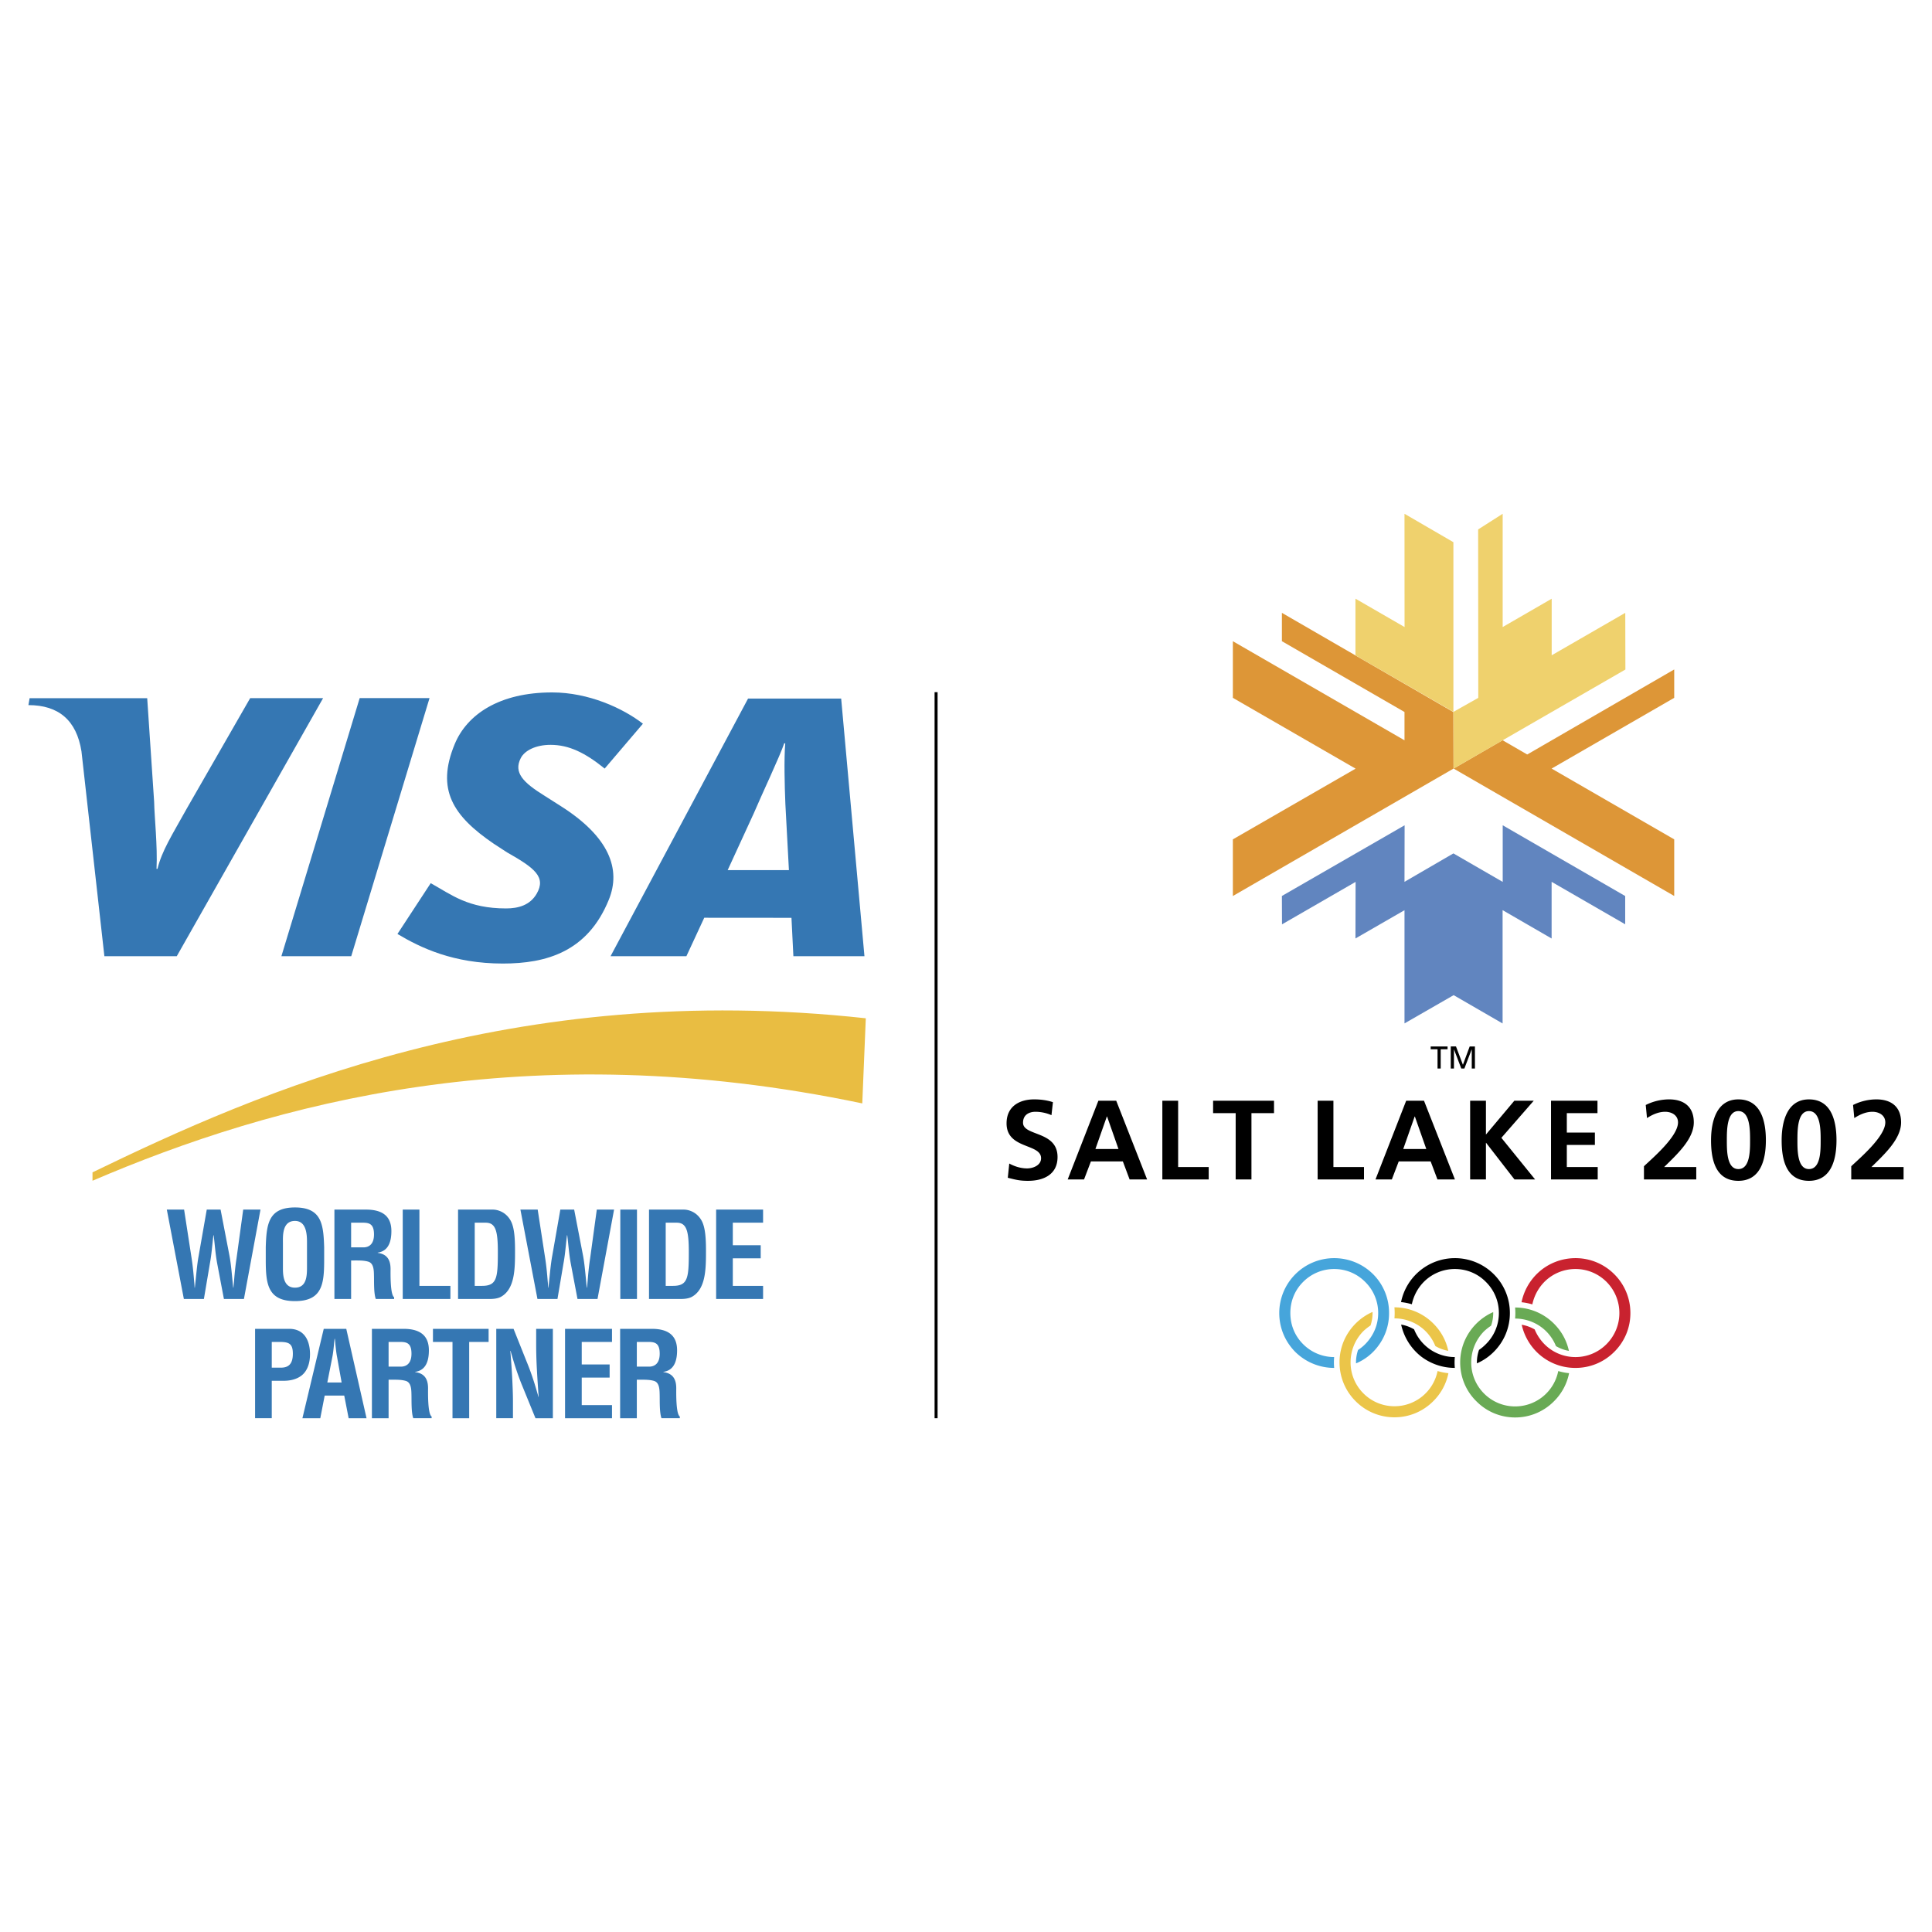
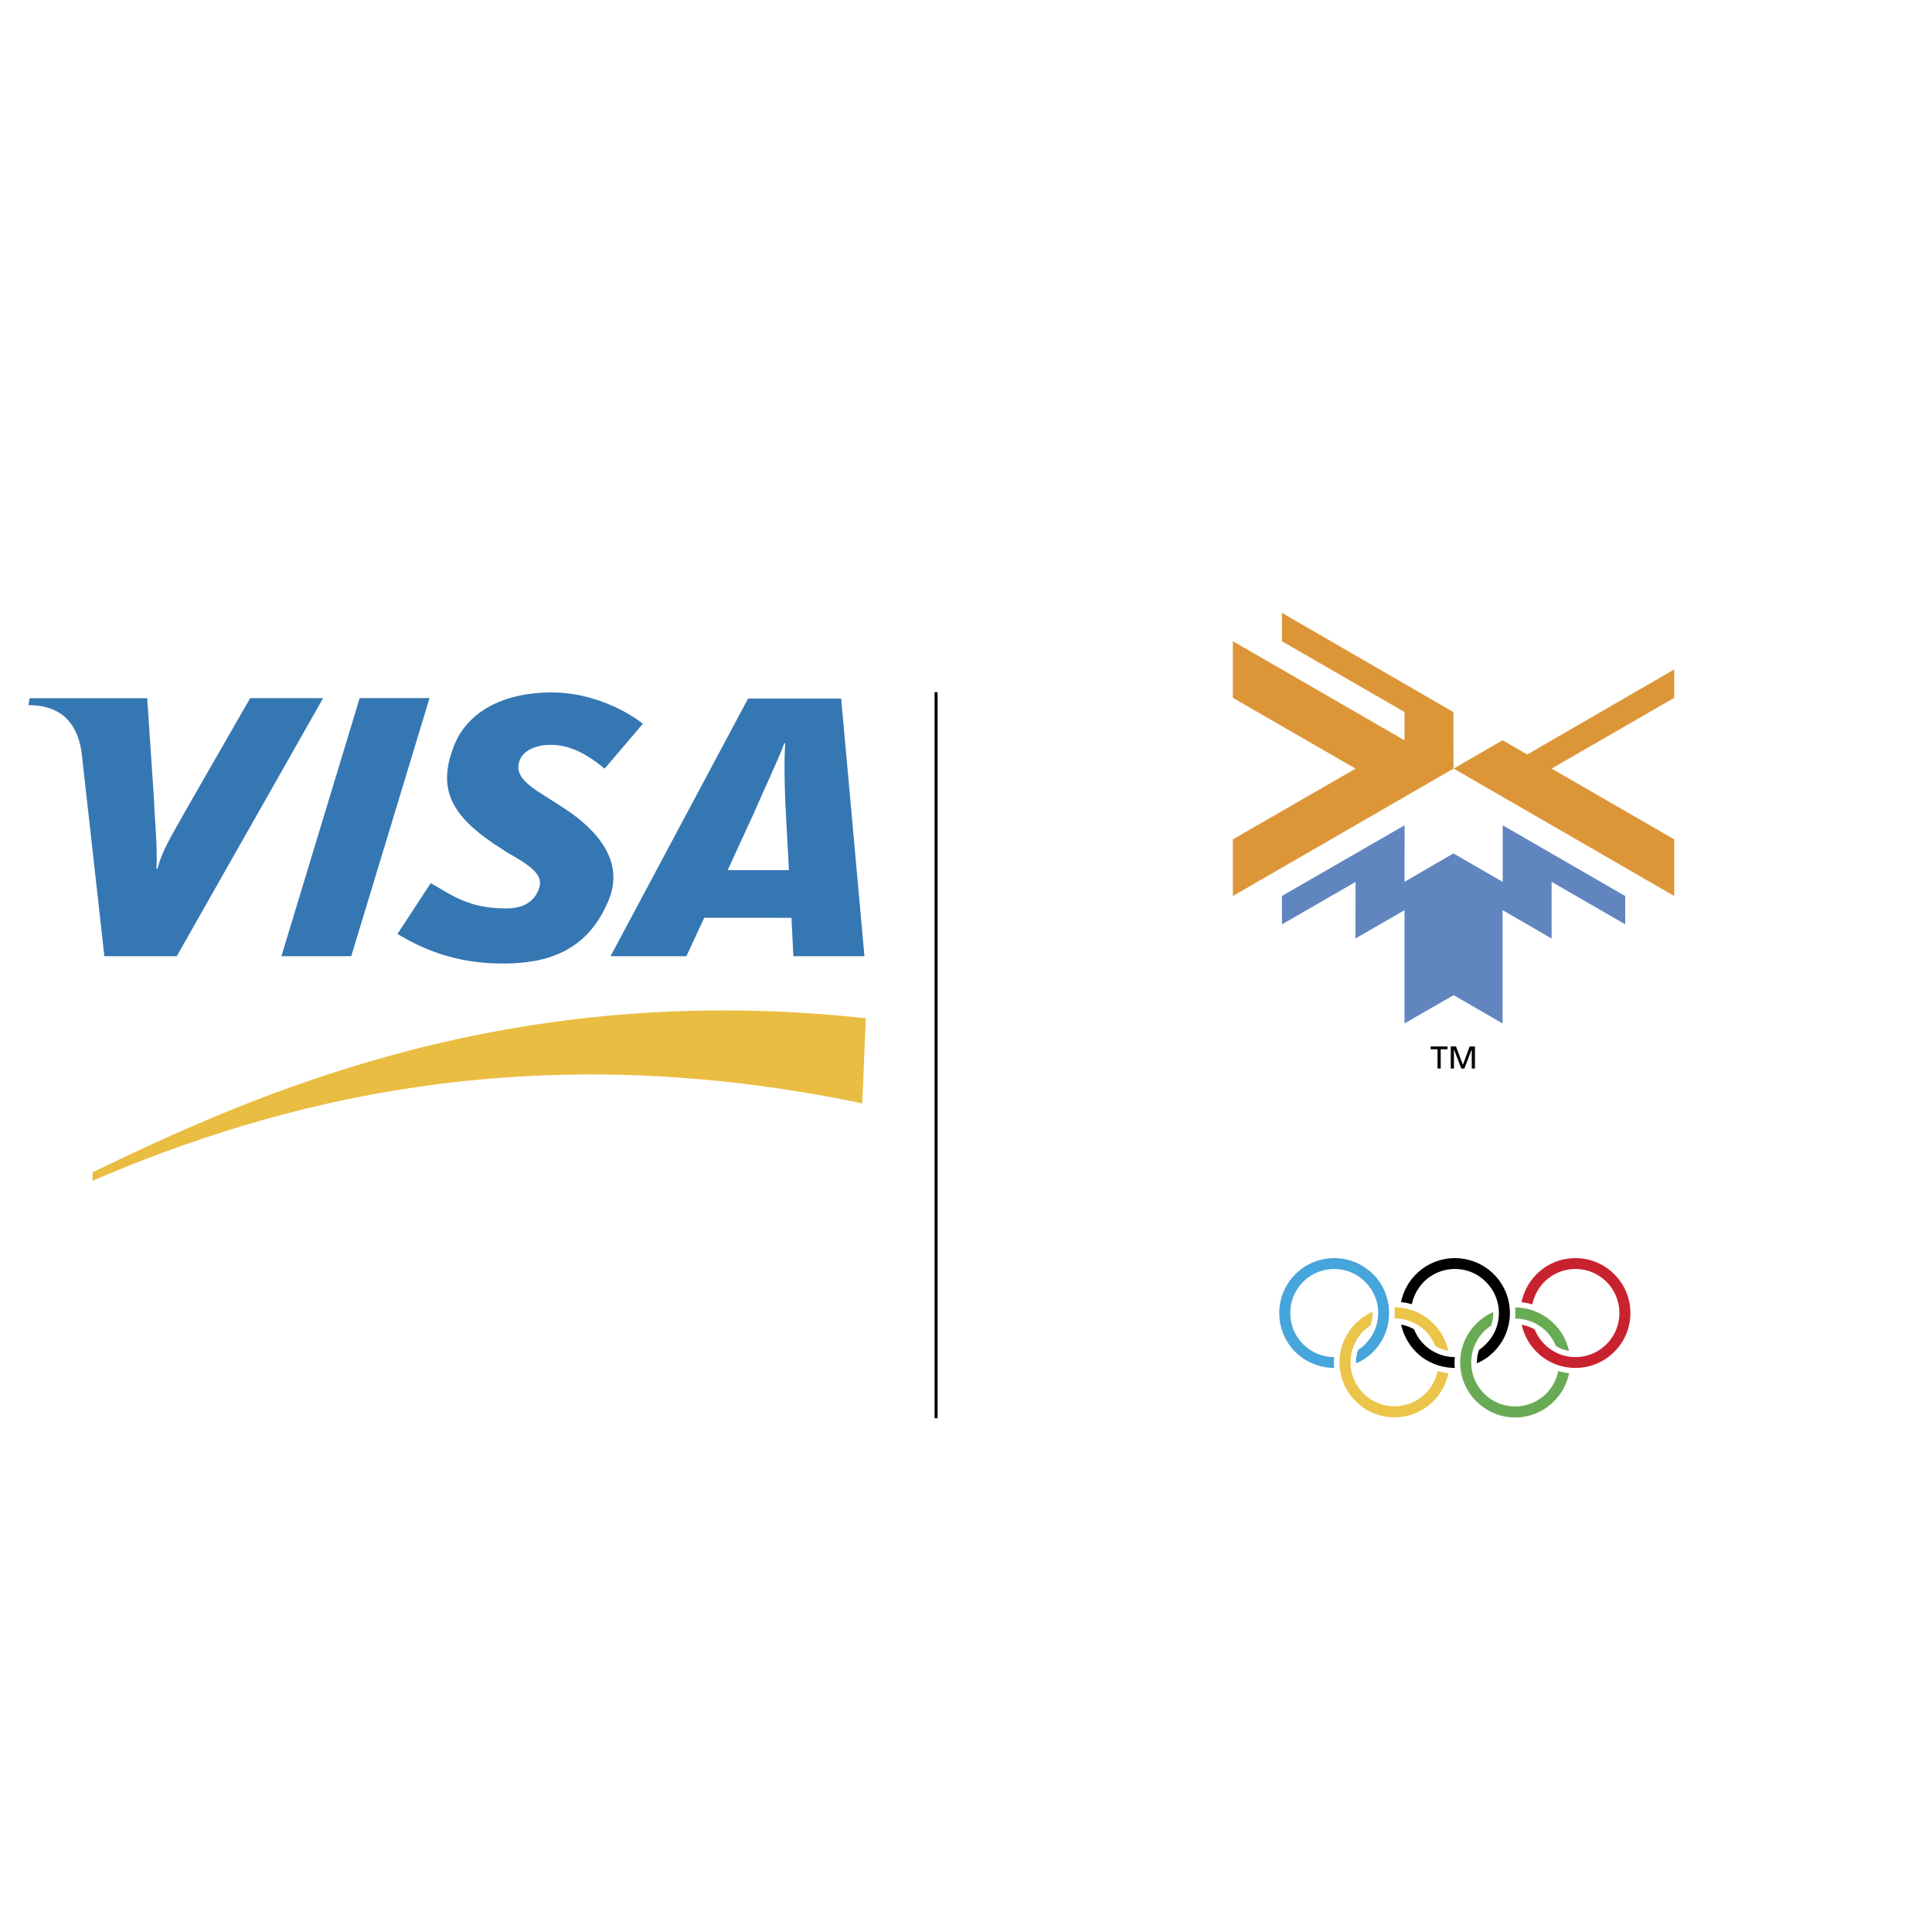
<svg xmlns="http://www.w3.org/2000/svg" width="2500" height="2500" viewBox="0 0 192.756 192.756">
  <g fill-rule="evenodd" clip-rule="evenodd">
-     <path fill="#fff" d="M0 0h192.756v192.756H0V0z" />
    <path d="M93.243 141.496h.3V69.058h-.3v72.438z" />
    <path fill="#3577b3" d="M28.075 95.402l7.811-25.754h6.969l-7.812 25.754h-6.968zM24.959 69.656L18.69 80.573c-1.595 2.859-2.529 4.304-2.979 6.111h-.095c.111-2.291-.208-5.104-.238-6.692l-.692-10.335H2.955l-.12.692c3.014 0 4.801 1.514 5.293 4.612l2.287 20.442h7.22l14.6-25.747h-7.276zM79.156 95.402l-.191-3.831-8.702-.007-1.781 3.837h-7.567l13.719-25.705h9.289l2.323 25.705h-7.09v.001zm-.799-15.192c-.077-1.903-.142-4.486-.012-6.05h-.103c-.424 1.279-2.246 5.118-3.047 7.007l-2.594 5.645h6.11l-.354-6.602zM50.172 96.133c-4.921 0-8.186-1.559-10.518-2.951l3.319-5.069c2.094 1.17 3.737 2.521 7.519 2.521 1.214 0 2.386-.316 3.052-1.467.969-1.676-.223-2.578-2.946-4.119l-1.344-.874c-4.036-2.757-5.782-5.377-3.882-9.949 1.216-2.924 4.423-5.142 9.711-5.142 3.648 0 7.068 1.578 9.061 3.121l-3.816 4.476c-1.946-1.573-3.557-2.367-5.402-2.367-1.471 0-2.588.566-2.974 1.331-.726 1.438.235 2.419 2.355 3.736l1.599 1.017c4.9 3.09 6.068 6.332 4.839 9.361-2.112 5.212-6.247 6.375-10.573 6.375z" />
    <path d="M9.229 117.803c18.021-7.725 43.31-14.725 76.8-7.717l.352-8.492c-35.335-3.859-60.688 7.395-77.152 15.371v.838z" fill="#e9bd42" />
-     <path d="M22.897 125.295c.167.893.25 2.033.369 3.176h.023c.024-.215.036-.43.06-.643.06-.762.13-1.521.25-2.283l.666-4.863h1.724l-1.652 8.918H22.34l-.667-3.52c-.178-.939-.238-1.893-.356-2.842h-.024c-.119.949-.178 1.902-.356 2.842l-.594 3.52h-1.999l-1.7-8.918h1.724l.75 4.863c.119.762.19 1.521.25 2.283.024.213.036.428.048.643h.023c.131-1.143.214-2.283.381-3.176l.808-4.613h1.38l.889 4.613zM26.515 124.426c.072-2.27.25-3.959 2.914-3.959s2.84 1.689 2.913 3.959v1.273c0 2.379-.178 4.113-2.913 4.113s-2.914-1.734-2.914-4.113v-1.273zm1.713 2.105c0 .736.059 1.939 1.201 1.939 1.188 0 1.2-1.227 1.2-2.082v-2.283c0-.713.036-2.293-1.2-2.293-1.308 0-1.201 1.557-1.201 2.246v2.473zM35.031 125.758v3.842h-1.666v-8.918h3.151c1.439 0 2.533.5 2.533 2.141 0 .975-.25 1.996-1.367 2.15v.025c.986.131 1.284.76 1.284 1.615 0 .369-.047 2.557.357 2.818v.168h-1.831c-.203-.57-.167-1.666-.179-2.26-.012-.547 0-1.295-.571-1.463-.452-.131-.94-.119-1.415-.119h-.296v.001zm0-1.309h1.307c.547-.035.976-.391.976-1.283 0-.998-.417-1.166-1.047-1.178h-1.236v2.461zM40.181 129.6v-8.918h1.664v7.609h3.092v1.309h-4.756zM45.701 129.6v-8.918h3.473c.403 0 1.212.178 1.724 1.012.38.617.487 1.604.487 3.078 0 1.76 0 3.793-1.368 4.59-.367.213-.819.238-1.235.238h-3.081zm2.389-1.309c1.486 0 1.581-.785 1.581-3.365 0-2.104-.214-2.938-1.212-2.938h-1.095v6.303h.726zM58.175 125.295c.167.893.25 2.033.369 3.176h.024c.024-.215.036-.43.059-.643.06-.762.132-1.521.25-2.283l.666-4.863h1.723l-1.652 8.918h-1.997l-.667-3.52c-.178-.939-.238-1.893-.356-2.842h-.024c-.119.949-.178 1.902-.356 2.842l-.595 3.52h-1.997l-1.7-8.918h1.724l.749 4.863c.119.762.19 1.521.25 2.283.024.213.036.428.048.643h.024c.13-1.143.214-2.283.38-3.176l.808-4.613h1.38l.89 4.613zM61.888 120.682h1.664v8.918h-1.664v-8.918zM64.752 129.6v-8.918h3.473c.404 0 1.212.178 1.724 1.012.381.617.487 1.604.487 3.078 0 1.76 0 3.793-1.368 4.59-.367.213-.819.238-1.235.238h-3.081zm2.39-1.309c1.487 0 1.581-.785 1.581-3.365 0-2.104-.213-2.938-1.212-2.938h-1.093v6.303h.724zM71.449 129.6v-8.918h4.684v1.306h-3.02v2.248h2.783v1.309h-2.783v2.746h3.02v1.309h-4.684zM25.45 141.496v-8.918h3.399c1.593 0 2.081 1.283 2.081 2.533 0 .762-.203 1.615-.832 2.115-.523.416-1.226.547-1.868.535h-1.117v3.734H25.45v.001zm1.664-5.043h.891c.726 0 1.213-.307 1.213-1.391 0-1.023-.404-1.178-1.343-1.178h-.761v2.569zM30.172 141.496l2.128-8.918h2.247l2.022 8.918h-1.785l-.44-2.26h-1.95l-.439 2.26h-1.783zm2.485-3.566h1.427l-.452-2.533c-.083-.416-.119-.82-.167-1.238a9.117 9.117 0 0 0-.059-.594h-.024a9.779 9.779 0 0 0-.06.594c-.047.418-.083.822-.166 1.238l-.499 2.533zM38.77 137.656v3.84h-1.664v-8.918h3.151c1.438 0 2.533.5 2.533 2.141 0 .975-.25 1.996-1.368 2.15v.025c.987.131 1.285.762 1.285 1.615 0 .369-.047 2.557.357 2.818v.168h-1.832c-.201-.57-.167-1.666-.179-2.26-.011-.547 0-1.295-.57-1.463-.452-.131-.94-.117-1.416-.117h-.297v.001zm0-1.308h1.309c.547-.037.974-.393.974-1.285 0-.998-.415-1.166-1.046-1.178H38.77v2.463zM43.196 132.578h5.553v1.307h-1.938v7.611h-1.665v-7.611h-1.95v-1.307zM53.495 132.578h1.665v8.918h-1.735l-1.295-3.174c-.44-1.061-.797-2.143-1.19-3.545h-.024c.06.738.131 1.641.179 2.545.047.893.083 1.783.083 2.496v1.678h-1.665v-8.918h1.724l1.296 3.246c.427 1.033.784 2.092 1.188 3.543h.023c-.06-.809-.119-1.676-.167-2.533a46.58 46.58 0 0 1-.083-2.508v-1.748h.001zM56.375 141.496v-8.918h4.684v1.307H58.04v2.248h2.783v1.308H58.04v2.747h3.019v1.308h-4.684zM63.536 137.656v3.84H61.87v-8.918h3.151c1.439 0 2.532.5 2.532 2.141 0 .975-.25 1.996-1.367 2.15v.025c.986.131 1.284.762 1.284 1.615 0 .369-.047 2.557.357 2.818v.168h-1.831c-.203-.57-.167-1.666-.179-2.26-.012-.547 0-1.295-.571-1.463-.452-.131-.94-.117-1.415-.117h-.295v.001zm0-1.308h1.307c.548-.037.976-.393.976-1.285 0-.998-.416-1.166-1.047-1.178h-1.236v2.463z" fill="#3577b3" />
-     <path d="M104.906 111.26a4.054 4.054 0 0 0-1.6-.338c-.541 0-1.238.236-1.238 1.092 0 1.361 3.443.787 3.443 3.422 0 1.723-1.361 2.375-2.947 2.375-.855 0-1.238-.113-2.016-.305l.146-1.42c.539.293 1.16.486 1.779.486.596 0 1.395-.305 1.395-1.014 0-1.498-3.443-.879-3.443-3.477 0-1.756 1.361-2.396 2.746-2.396.676 0 1.307.088 1.879.279l-.144 1.296zM109.586 109.818h1.779l3.082 7.855h-1.746l-.674-1.799h-3.186l-.686 1.799h-1.631l3.062-7.855zm.867 1.577h-.023l-1.139 3.24h2.299l-1.137-3.24zM115.967 109.818h1.576v6.618h3.049v1.238h-4.625v-7.856zM123.283 111.057h-2.252v-1.239h6.078v1.239h-2.252v6.617h-1.574v-6.617zM131.461 109.818h1.574v6.618h3.051v1.238h-4.625v-7.856zM140.295 109.818h1.777l3.086 7.855h-1.744l-.678-1.799h-3.184l-.688 1.799h-1.631l3.062-7.855zm.867 1.577h-.021l-1.139 3.24h2.299l-1.139-3.24zM146.676 109.818h1.576v3.377l2.836-3.377h1.935l-3.23 3.703 3.365 4.153H151.1l-2.827-3.649h-.021v3.649h-1.576v-7.856zM154.746 109.818h4.635v1.239h-3.059v1.937h2.801v1.236h-2.801v2.206h3.082v1.238h-4.658v-7.856zM164.018 117.674v-1.316c.73-.709 3.398-2.938 3.398-4.377 0-.721-.643-1.059-1.283-1.059-.664 0-1.295.293-1.812.629l-.125-1.305a5.229 5.229 0 0 1 2.33-.561c1.498 0 2.465.754 2.465 2.295 0 1.664-1.676 3.195-2.959 4.455h3.205v1.238h-5.219v.001zM170.711 113.768c0-1.969.598-4.082 2.725-4.082 2.297 0 2.746 2.26 2.746 4.082 0 1.826-.471 4.043-2.746 4.043-2.42 0-2.725-2.399-2.725-4.043zm3.894 0c0-1.012 0-2.914-1.17-2.914-1.148 0-1.148 1.902-1.148 2.914 0 .992-.012 2.871 1.148 2.871 1.182 0 1.17-1.879 1.17-2.871zM177.756 113.768c0-1.969.598-4.082 2.723-4.082 2.297 0 2.748 2.26 2.748 4.082 0 1.826-.473 4.043-2.748 4.043-2.418 0-2.723-2.399-2.723-4.043zm3.892 0c0-1.012 0-2.914-1.17-2.914-1.148 0-1.148 1.902-1.148 2.914 0 .992-.01 2.871 1.148 2.871 1.184 0 1.17-1.879 1.17-2.871zM184.699 117.674v-1.316c.732-.709 3.398-2.938 3.398-4.377 0-.721-.641-1.059-1.283-1.059-.664 0-1.293.293-1.811.629l-.123-1.305a5.201 5.201 0 0 1 2.328-.561c1.498 0 2.465.754 2.465 2.295 0 1.664-1.678 3.195-2.959 4.455h3.207v1.238h-5.222v.001z" />
    <path d="M138.586 131.002a5.434 5.434 0 0 0-1.596-3.881 5.501 5.501 0 0 0-3.881-1.596 5.48 5.48 0 0 0-5.477 5.477c0 1.473.572 2.838 1.596 3.877a5.52 5.52 0 0 0 3.881 1.598h.002a5.939 5.939 0 0 1-.002-1.082 4.371 4.371 0 0 1-3.1-1.291c-.836-.836-1.271-1.924-1.271-3.102s.436-2.268 1.271-3.102a4.361 4.361 0 0 1 3.1-1.291c1.178 0 2.27.457 3.1 1.291a4.342 4.342 0 0 1 1.293 3.102c0 .969-.311 1.871-.893 2.641-.314.42-.693.77-1.115 1.043a3.91 3.91 0 0 0-.205 1.225c0 .039.002.076.004.113a5.282 5.282 0 0 0 2.191-1.713 5.39 5.39 0 0 0 1.102-3.309z" fill="#46a5db" />
    <path d="M148.979 134.928a5.437 5.437 0 0 0 1.662-3.928 5.441 5.441 0 0 0-1.613-3.879 5.49 5.49 0 0 0-3.879-1.596 5.483 5.483 0 0 0-5.367 4.385 6.07 6.07 0 0 1 1.078.215 4.498 4.498 0 0 1 1.188-2.225 4.366 4.366 0 0 1 3.102-1.291c1.178 0 2.285.457 3.1 1.291a4.341 4.341 0 0 1 1.293 3.1 4.339 4.339 0 0 1-1.332 3.141 4.348 4.348 0 0 1-.648.537c-.139.4-.213.826-.213 1.25l.002.092a5.333 5.333 0 0 0 1.627-1.092zM145.148 135.395a4.347 4.347 0 0 1-2.699-.936 4.389 4.389 0 0 1-1.365-1.83 3.856 3.856 0 0 0-1.291-.475 5.564 5.564 0 0 0 1.98 3.174 5.54 5.54 0 0 0 3.375 1.148 6.266 6.266 0 0 1-.025-.549c0-.169.01-.353.025-.532z" />
    <path d="M161.049 127.121a5.443 5.443 0 0 0-3.859-1.596c-1.4 0-2.734.525-3.738 1.461a5.527 5.527 0 0 0-1.648 2.938 6 6 0 0 1 1.078.215 4.524 4.524 0 0 1 1.307-2.348 4.374 4.374 0 0 1 3.002-1.182c1.16 0 2.268.457 3.1 1.291a4.407 4.407 0 0 1 1.275 3.1c0 2.418-1.963 4.395-4.375 4.395a4.343 4.343 0 0 1-3.4-1.621 4.557 4.557 0 0 1-.676-1.135 3.867 3.867 0 0 0-1.293-.469 5.538 5.538 0 0 0 1.115 2.299 5.45 5.45 0 0 0 4.254 2.008 5.432 5.432 0 0 0 3.859-1.598 5.418 5.418 0 0 0 1.615-3.879 5.44 5.44 0 0 0-1.616-3.879z" fill="#c9222f" />
    <path d="M143.143 132.193a5.495 5.495 0 0 0-4.021-1.762v.002a6.297 6.297 0 0 1 .002 1.101c1.221 0 2.395.514 3.213 1.389.375.404.666.871.867 1.371.398.236.832.4 1.291.479a5.383 5.383 0 0 0-1.352-2.58zM143.428 136.787a4.385 4.385 0 0 1-4.307 3.514 4.353 4.353 0 0 1-3.098-1.289 4.356 4.356 0 0 1-1.275-3.102c0-1.16.455-2.27 1.275-3.102.219-.205.457-.395.713-.564.133-.393.205-.814.205-1.242 0-.037-.002-.074-.004-.109-1.928.852-3.293 2.777-3.293 5.018 0 1.469.574 2.855 1.6 3.879a5.45 5.45 0 0 0 3.877 1.615 5.43 5.43 0 0 0 3.881-1.615 5.429 5.429 0 0 0 1.506-2.785 5.907 5.907 0 0 1-1.08-.218z" fill="#ebc549" />
    <path d="M155.182 132.211a5.481 5.481 0 0 0-4.021-1.762 5.954 5.954 0 0 1 0 1.104c1.223 0 2.4.512 3.215 1.389.373.402.662.861.861 1.359.398.232.832.398 1.293.475a5.397 5.397 0 0 0-1.348-2.565zM155.467 136.789a4.382 4.382 0 0 1-4.307 3.529 4.361 4.361 0 0 1-3.1-1.289 4.369 4.369 0 0 1-1.275-3.102c0-1.162.459-2.27 1.275-3.102.217-.203.453-.391.703-.557.143-.4.215-.83.215-1.27l-.002-.09c-1.928.852-3.293 2.777-3.293 5.018 0 1.471.574 2.855 1.615 3.879a5.411 5.411 0 0 0 3.861 1.615 5.425 5.425 0 0 0 3.881-1.615 5.426 5.426 0 0 0 1.508-2.803 5.59 5.59 0 0 1-1.081-.213z" fill="#69aa55" />
    <path fill="#fff" d="M131.373 87.352v-2.791l13.654-7.88 13.258 7.689v2.791l-8.408-4.855.023 5.682-4.894-2.855-4.84 2.816.025-5.628-8.818 5.031z" />
    <path d="M143.424 104.684h-.684v-.278h1.684v.278h-.684v1.921h-.316v-1.921zM144.744 104.404h.52l.691 1.83.676-1.828h.523v2.199h-.316v-1.902h-.008l-.728 1.902h-.309l-.727-1.902h-.005v1.902h-.317v-2.201z" />
    <path fill="#dd9637" d="M145.006 71.043l.012 5.638-22.016 12.715v-5.653l12.246-7.055-12.246-7.065v-5.65l17.125 9.886v-2.823l-12.232-7.064v-2.829l17.111 9.9z" />
    <path fill="#6185bf" d="M162.146 89.397v2.82l-7.341-4.236v5.654l-4.891-2.83v11.306l-4.883-2.824-4.904 2.818V90.811l-4.893 2.82.014-5.644-7.342 4.236-.011-2.831 12.244-7.054-.012 5.642 4.879-2.835 4.92 2.843v-5.65l12.22 7.059z" />
-     <path fill="#efd16d" d="M145.006 71.021V54.095l-4.879-2.834.006 11.299-4.899-2.83v5.656l9.772 5.635z" />
    <path fill="#dd9637" d="M145.027 76.681l22.01 12.711v-5.649l-12.232-7.062 12.232-7.058v-2.831l-14.666 8.484-2.457-1.422-4.887 2.827z" />
-     <path fill="#efd16d" d="M145.027 76.681l17.139-9.882-.012-5.656-7.342 4.236v-5.644l-4.89 2.825V51.261l-2.447 1.56.013 16.804-2.476 1.396.015 5.66z" />
  </g>
</svg>